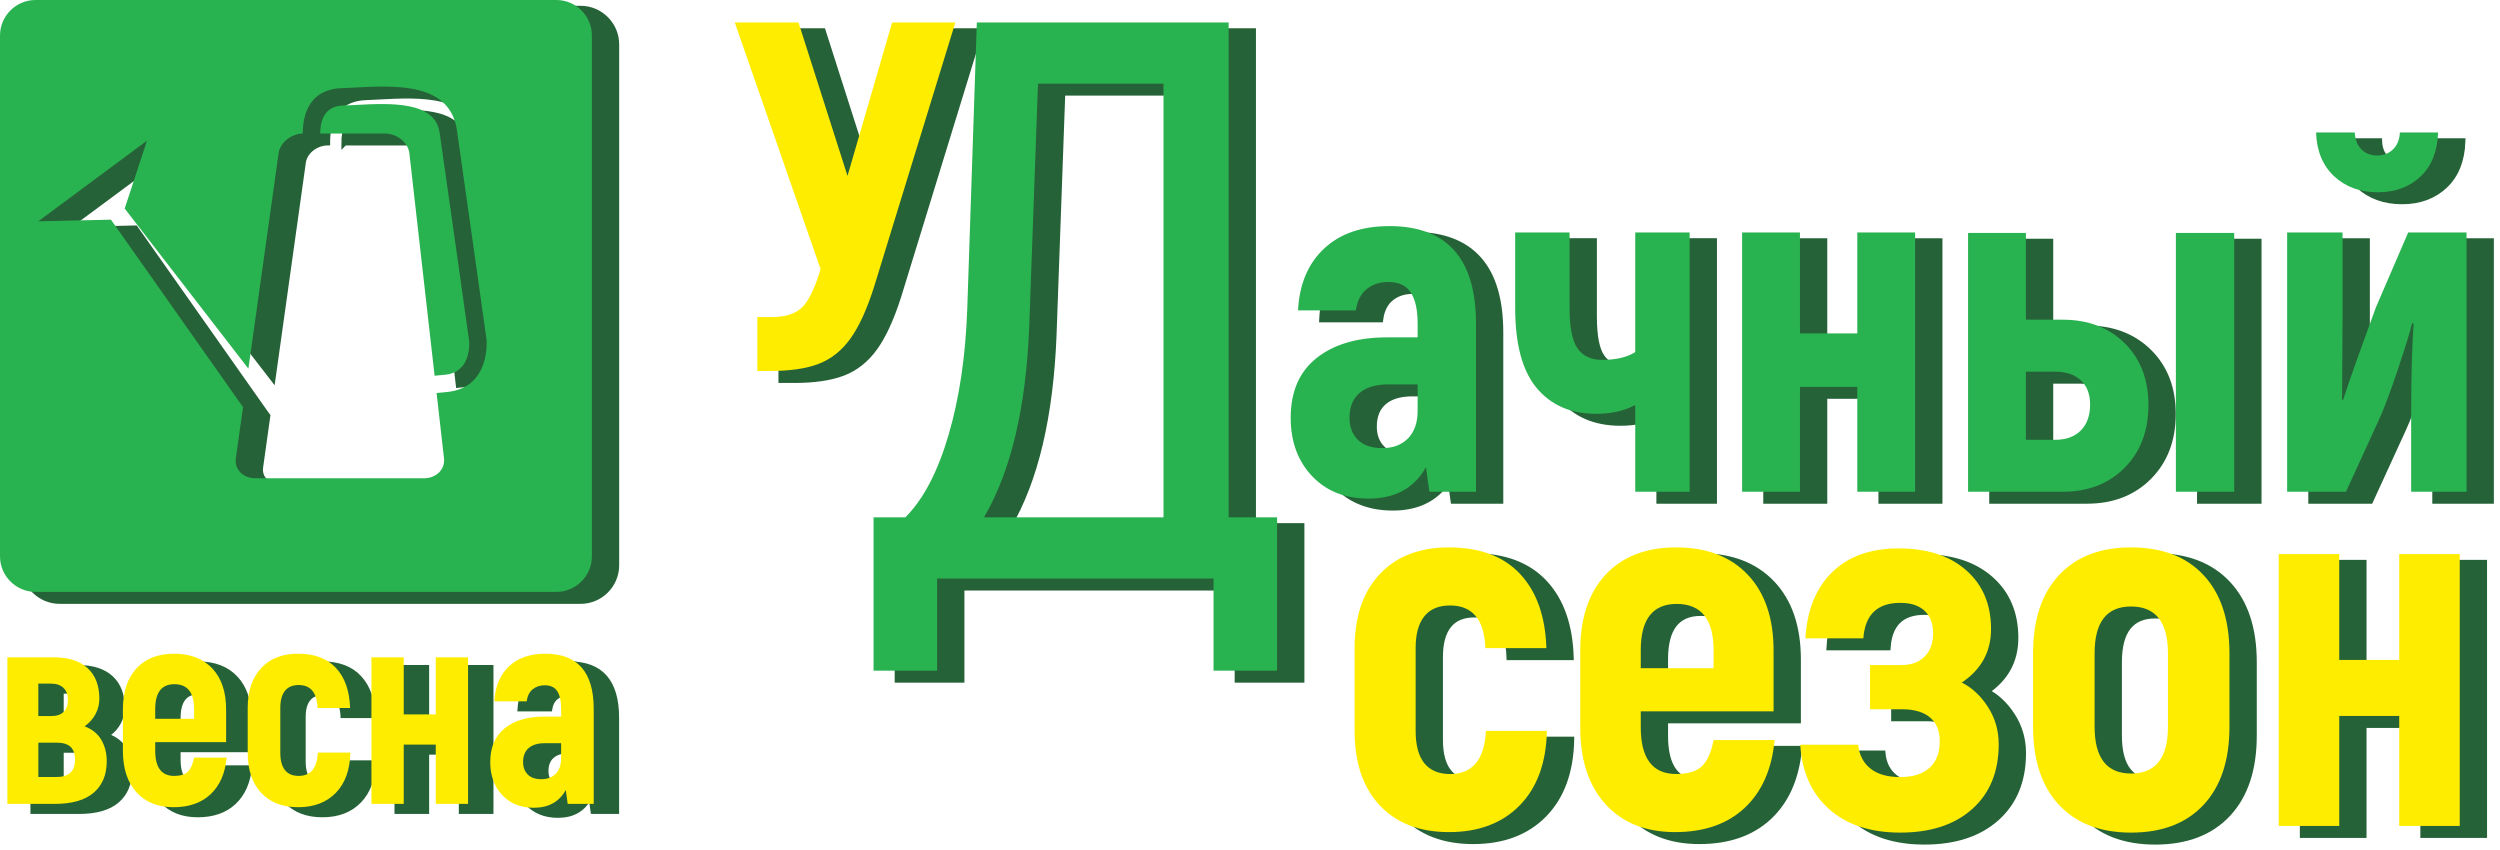
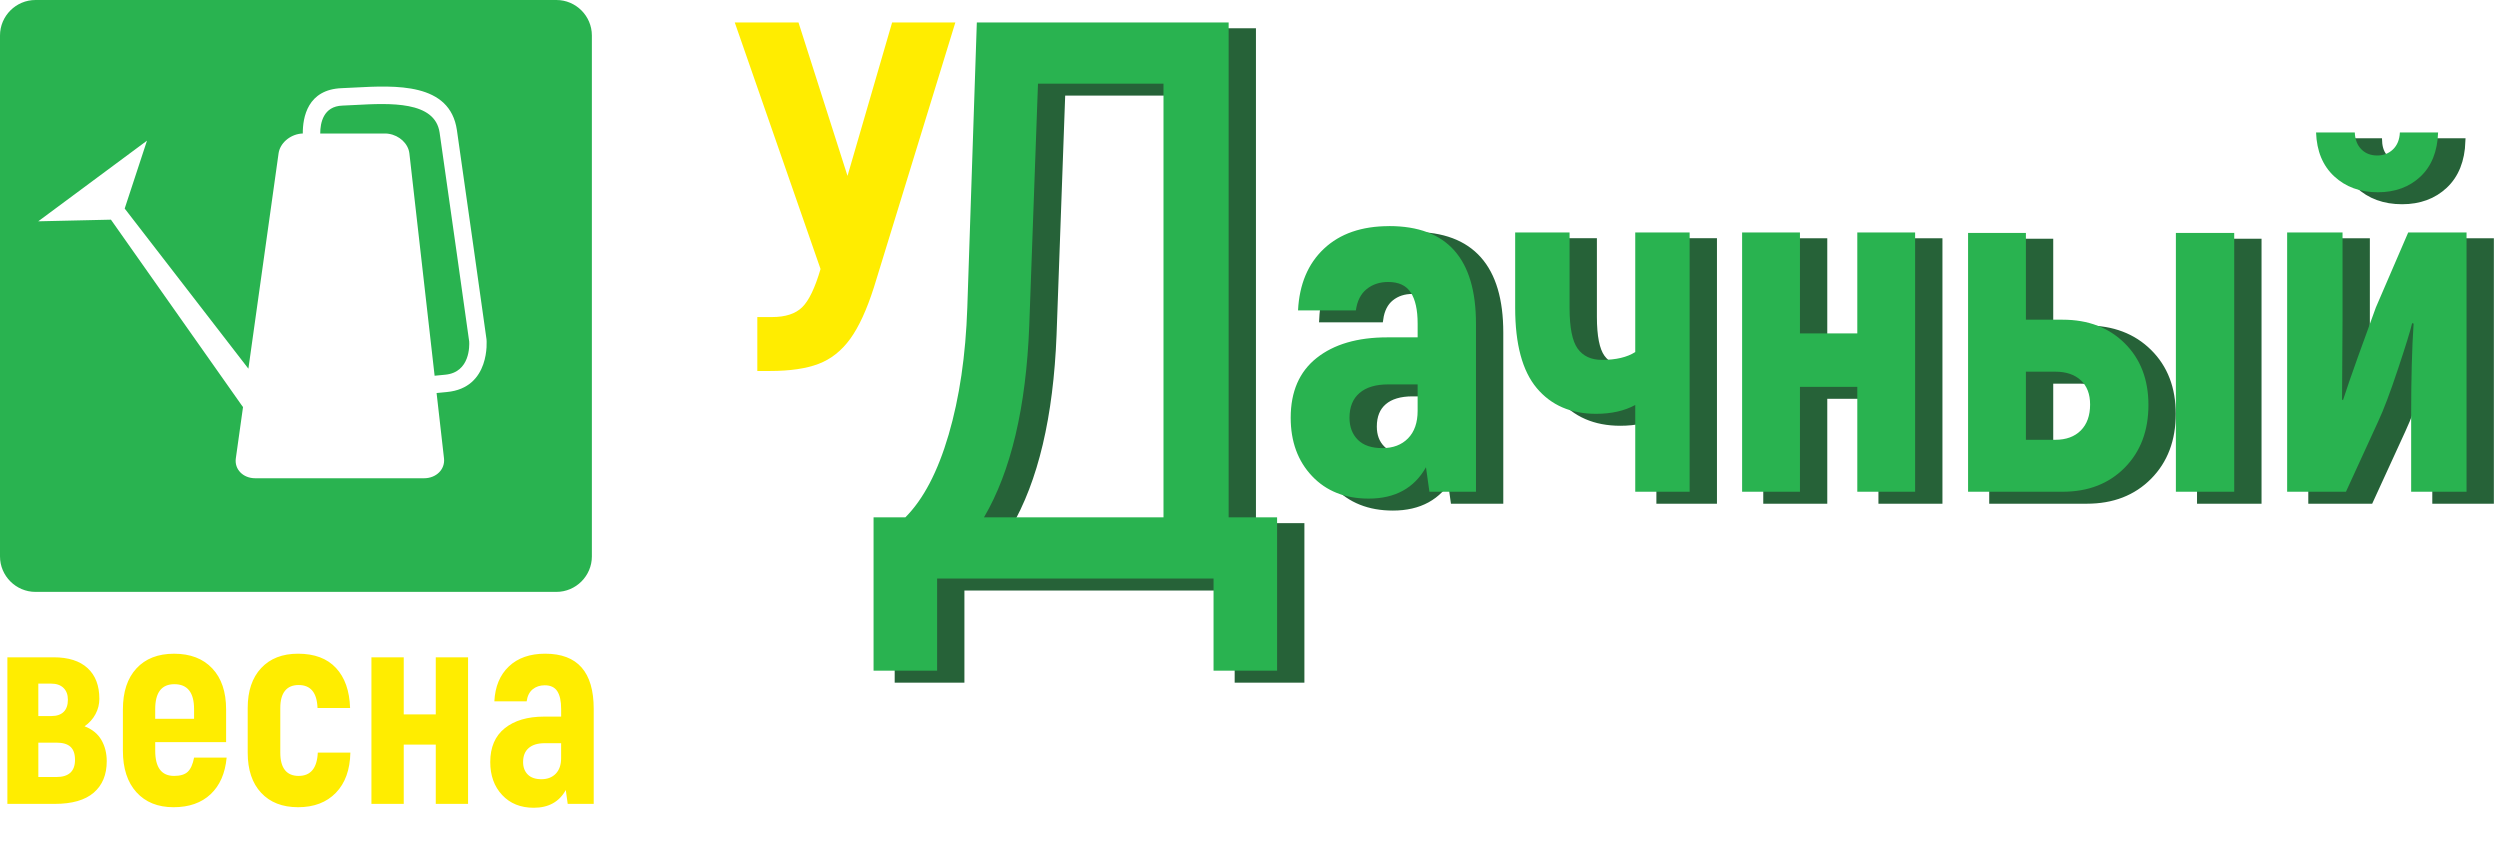
<svg xmlns="http://www.w3.org/2000/svg" width="306" height="104" viewBox="0 0 306 104" fill="none">
-   <path d="M13.317 89.988C14.256 90.35 14.942 90.911 15.377 91.667C15.813 92.424 16.029 93.289 16.029 94.261C16.029 95.912 15.5 97.195 14.438 98.111C13.377 99.026 11.786 99.484 9.665 99.484H3.869V81.543H9.531C11.34 81.543 12.724 81.984 13.685 82.866C14.647 83.748 15.126 85.003 15.126 86.632C15.126 87.287 14.97 87.909 14.656 88.496C14.345 89.084 13.897 89.581 13.317 89.988ZM7.655 88.733H9.264C9.912 88.733 10.409 88.564 10.755 88.224C11.101 87.885 11.274 87.388 11.274 86.732C11.274 86.121 11.096 85.641 10.737 85.291C10.38 84.94 9.878 84.764 9.229 84.764H7.654V88.732L7.655 88.733ZM9.867 96.195C11.385 96.195 12.144 95.494 12.144 94.091C12.144 93.368 11.96 92.836 11.592 92.497C11.224 92.158 10.649 91.988 9.867 91.988H7.655V96.193H9.867V96.195ZM30.705 93.822C30.526 95.744 29.873 97.235 28.746 98.298C27.618 99.361 26.105 99.892 24.205 99.892C22.284 99.892 20.77 99.282 19.666 98.061C18.561 96.839 18.007 95.145 18.007 92.974V87.921C18.007 85.772 18.559 84.1 19.666 82.902C20.772 81.703 22.307 81.104 24.273 81.104C26.26 81.104 27.819 81.703 28.948 82.902C30.075 84.1 30.639 85.772 30.639 87.921V91.922H21.961V92.974C21.961 95.032 22.732 96.061 24.273 96.061C25.032 96.061 25.591 95.891 25.948 95.552C26.305 95.213 26.562 94.636 26.718 93.822H30.705ZM24.307 84.834C22.743 84.834 21.961 85.851 21.961 87.885V89.073H26.718V87.885C26.718 85.85 25.916 84.834 24.307 84.834ZM39.449 99.891C37.529 99.891 36.021 99.303 34.926 98.127C33.831 96.951 33.283 95.313 33.283 93.21V87.749C33.283 85.669 33.831 84.042 34.926 82.866C36.02 81.69 37.529 81.102 39.449 81.102C41.46 81.102 43.006 81.684 44.09 82.848C45.174 84.013 45.749 85.646 45.815 87.749H41.829C41.762 85.872 40.992 84.936 39.517 84.936C38.781 84.936 38.221 85.173 37.842 85.648C37.462 86.123 37.272 86.824 37.272 87.751V93.211C37.272 94.161 37.462 94.873 37.842 95.348C38.221 95.823 38.781 96.061 39.517 96.061C40.99 96.061 41.774 95.111 41.863 93.211H45.849C45.804 95.314 45.213 96.954 44.074 98.128C42.935 99.304 41.394 99.892 39.451 99.892L39.449 99.891ZM60.255 81.543V99.484H56.303V92.226H52.382V99.484H48.429V81.543H52.382V88.53H56.303V81.543H60.255ZM69.704 81.102C73.656 81.102 75.634 83.351 75.634 87.851V99.484H72.451L72.216 97.787C71.413 99.235 70.106 99.959 68.297 99.959C66.689 99.959 65.399 99.438 64.428 98.398C63.455 97.358 62.971 96.012 62.971 94.363C62.971 92.554 63.562 91.174 64.746 90.226C65.93 89.276 67.537 88.801 69.571 88.801H71.649V87.851C71.649 86.901 71.492 86.184 71.179 85.698C70.867 85.212 70.353 84.968 69.638 84.968C69.058 84.968 68.567 85.133 68.164 85.459C67.762 85.787 67.516 86.278 67.428 86.934H63.475C63.564 85.124 64.156 83.701 65.25 82.661C66.345 81.621 67.83 81.101 69.707 81.101L69.704 81.102ZM71.647 92.056H69.636C68.788 92.056 68.133 92.253 67.676 92.649C67.218 93.045 66.99 93.615 66.99 94.361C66.99 94.995 67.179 95.503 67.558 95.888C67.938 96.272 68.497 96.465 69.234 96.465C69.97 96.465 70.557 96.238 70.993 95.786C71.427 95.334 71.645 94.701 71.645 93.886V92.055L71.647 92.056Z" fill="#266238" stroke="#266238" stroke-width="0.288" stroke-miterlimit="22.926" />
-   <path d="M119.898 3.84L109.94 36.236C109.059 38.997 108.09 41.105 107.03 42.565C105.971 44.026 104.68 45.045 103.16 45.625C101.64 46.205 99.661 46.496 97.22 46.496H95.66V39.897H97.459C99.099 39.897 100.328 39.498 101.149 38.697C101.969 37.897 102.719 36.337 103.399 34.017L92.901 3.84H100.7L106.699 22.617L112.159 3.84H119.898Z" fill="#266238" stroke="#266238" stroke-width="0.756" stroke-miterlimit="22.926" />
  <path fill-rule="evenodd" clip-rule="evenodd" d="M159.28 64.414V83.178H151.502V71.899H117.666V83.178H109.888V64.414H113.778C115.981 62.21 117.748 58.839 119.076 54.301C120.406 49.764 121.167 44.578 121.362 38.743L122.528 3.838H153.35V64.412H159.28V64.414ZM145.376 11.326H130.014L128.945 40.981C128.555 50.962 126.707 58.774 123.402 64.414H145.376V11.326Z" fill="#266238" stroke="#266238" stroke-width="0.756" stroke-miterlimit="22.926" />
  <path fill-rule="evenodd" clip-rule="evenodd" d="M173.006 28.759C180.086 28.759 183.624 32.739 183.624 40.698V61.276H177.925L177.505 58.276C176.065 60.837 173.726 62.116 170.486 62.116C167.607 62.116 165.296 61.197 163.557 59.357C161.818 57.517 160.947 55.138 160.947 52.217C160.947 49.017 162.007 46.578 164.126 44.898C166.245 43.218 169.126 42.378 172.765 42.378H176.485V40.698C176.485 39.018 176.206 37.748 175.645 36.889C175.085 36.029 174.166 35.6 172.886 35.6C171.846 35.6 170.967 35.889 170.247 36.469C169.526 37.049 169.087 37.919 168.927 39.079H161.847C162.007 35.879 163.066 33.359 165.026 31.521C166.985 29.681 169.646 28.76 173.004 28.76L173.006 28.759ZM176.485 48.137H172.885C171.365 48.137 170.195 48.486 169.374 49.187C168.555 49.886 168.145 50.898 168.145 52.216C168.145 53.335 168.484 54.235 169.166 54.915C169.846 55.595 170.846 55.934 172.166 55.934C173.486 55.934 174.536 55.535 175.316 54.734C176.096 53.934 176.485 52.815 176.485 51.374V48.135V48.137ZM203.121 50.657C201.802 51.377 200.202 51.736 198.322 51.736C195.243 51.736 192.823 50.686 191.063 48.586C189.303 46.486 188.423 43.216 188.423 38.777V29.537H195.082V38.777C195.082 41.176 195.411 42.837 196.072 43.756C196.733 44.677 197.721 45.135 199.041 45.135C200.761 45.135 202.12 44.816 203.12 44.176V29.537H209.778V61.275H203.12V50.655L203.121 50.657ZM237.377 29.539V61.276H230.299V48.437H223.28V61.276H216.201V29.539H223.28V41.898H230.299V29.539H237.377ZM255.435 40.218C258.555 40.218 261.084 41.178 263.025 43.098C264.965 45.017 265.934 47.538 265.934 50.657C265.934 53.816 264.965 56.377 263.025 58.336C261.084 60.296 258.555 61.276 255.435 61.276H243.858V29.6H250.937V40.218H255.435ZM276.434 29.6V61.276H269.294V29.6H276.434ZM254.536 54.917C255.855 54.917 256.896 54.537 257.655 53.778C258.414 53.017 258.794 51.957 258.794 50.599C258.794 49.319 258.414 48.329 257.655 47.63C256.894 46.93 255.855 46.58 254.536 46.58H250.937V54.918H254.536V54.917ZM282.913 29.539H289.693V40.218L289.633 49.996L289.753 50.056C290.192 48.696 290.793 46.956 291.552 44.837C292.311 42.717 293.053 40.677 293.772 38.718L297.731 29.539H304.871V61.276H298.091V51.917C298.091 47.397 298.191 43.657 298.392 40.698L298.212 40.638C298.012 41.519 297.432 43.399 296.473 46.278C295.513 49.156 294.714 51.277 294.072 52.637L290.113 61.276H282.913V29.539ZM294.012 24.62C291.853 24.62 290.072 23.971 288.672 22.67C287.271 21.372 286.532 19.58 286.452 17.301H291.192C291.232 18.181 291.502 18.871 292.001 19.37C292.502 19.871 293.151 20.12 293.951 20.12C294.712 20.12 295.352 19.869 295.87 19.37C296.39 18.869 296.67 18.18 296.71 17.301H301.39C301.309 19.62 300.59 21.42 299.23 22.701C297.87 23.98 296.13 24.62 294.011 24.62H294.012Z" fill="#266238" stroke="#266238" stroke-width="0.756" stroke-miterlimit="22.926" />
-   <path d="M180.317 102.937C176.718 102.937 173.894 101.847 171.843 99.666C169.793 97.485 168.767 94.445 168.767 90.545V80.419C168.767 76.561 169.793 73.542 171.843 71.361C173.893 69.18 176.718 68.09 180.317 68.09C184.082 68.09 186.982 69.169 189.011 71.329C191.04 73.489 192.117 76.519 192.243 80.419H184.774C184.648 76.938 183.204 75.198 180.443 75.198C179.062 75.198 178.015 75.637 177.304 76.519C176.594 77.399 176.238 78.7 176.238 80.419V90.545C176.238 92.306 176.594 93.628 177.304 94.508C178.017 95.388 179.062 95.829 180.443 95.829C183.205 95.829 184.669 94.069 184.837 90.545H192.306C192.222 94.445 191.114 97.485 188.98 99.666C186.846 101.847 183.958 102.937 180.319 102.937H180.317ZM220.175 91.678C219.84 95.241 218.616 98.01 216.503 99.981C214.39 101.952 211.555 102.937 207.998 102.937C204.399 102.937 201.564 101.805 199.493 99.54C197.422 97.275 196.385 94.13 196.385 90.104V80.732C196.385 76.748 197.421 73.645 199.493 71.422C201.564 69.2 204.441 68.088 208.124 68.088C211.848 68.088 214.767 69.2 216.881 71.422C218.994 73.645 220.05 76.748 220.05 80.732V88.155H203.793V90.104C203.793 93.92 205.237 95.828 208.124 95.828C209.547 95.828 210.592 95.513 211.263 94.884C211.932 94.256 212.413 93.187 212.707 91.676H220.176L220.175 91.678ZM208.186 75.009C205.257 75.009 203.792 76.895 203.792 80.669V82.871H212.705V80.669C212.705 76.894 211.198 75.009 208.186 75.009ZM243.086 84.633C244.341 85.261 245.409 86.258 246.288 87.62C247.166 88.983 247.606 90.503 247.606 92.18C247.606 95.535 246.528 98.177 244.373 100.105C242.218 102.034 239.278 102.998 235.555 102.998C231.914 102.998 229.016 102.045 226.861 100.136C224.706 98.228 223.524 95.597 223.315 92.242H230.408C230.534 93.5 231.037 94.474 231.915 95.167C232.794 95.86 234.007 96.204 235.557 96.204C237.106 96.204 238.298 95.826 239.135 95.072C239.971 94.317 240.39 93.227 240.39 91.801C240.39 90.542 239.992 89.578 239.198 88.907C238.403 88.237 237.253 87.901 235.746 87.901H231.854V82.491H235.683C236.896 82.491 237.849 82.145 238.539 81.452C239.228 80.761 239.574 79.806 239.574 78.59C239.574 77.416 239.228 76.503 238.539 75.853C237.847 75.204 236.854 74.879 235.557 74.879C232.752 74.879 231.247 76.327 231.037 79.22H223.944C224.152 75.739 225.252 73.035 227.239 71.106C229.226 69.177 231.936 68.213 235.368 68.213C238.841 68.213 241.592 69.105 243.622 70.886C245.651 72.668 246.667 75.068 246.667 78.088C246.667 80.855 245.475 83.035 243.089 84.63L243.086 84.633ZM263.8 103C260.034 103 257.094 101.868 254.981 99.603C252.869 97.338 251.812 94.151 251.812 90.041V81.047C251.812 76.937 252.869 73.75 254.981 71.486C257.094 69.221 260.034 68.088 263.8 68.088C267.607 68.088 270.568 69.221 272.681 71.486C274.794 73.75 275.851 76.937 275.851 81.047V90.041C275.851 94.151 274.794 97.338 272.681 99.603C270.568 101.868 267.607 103 263.8 103ZM263.8 95.766C266.813 95.766 268.32 93.859 268.32 90.041V81.047C268.32 77.231 266.813 75.322 263.8 75.322C260.829 75.322 259.343 77.23 259.343 81.047V90.041C259.343 93.857 260.829 95.766 263.8 95.766ZM304.036 68.907V102.183H296.629V88.722H289.286V102.183H281.879V68.907H289.286V81.864H296.629V68.907H304.036Z" fill="#266238" stroke="#266238" stroke-width="0.756" stroke-miterlimit="22.926" />
-   <path fill-rule="evenodd" clip-rule="evenodd" d="M7.306 1.087H71.067C73.456 1.087 75.409 3.042 75.409 5.431V69.191C75.409 71.581 73.455 73.534 71.067 73.534H7.306C4.917 73.534 2.963 71.579 2.963 69.191V5.431C2.963 3.042 4.917 1.087 7.306 1.087ZM42.163 17.428H50.082L50.151 17.43H50.153L50.222 17.433L50.29 17.438H50.292L50.358 17.443H50.359H50.361L50.427 17.449H50.429L50.489 17.457L50.497 17.459L50.55 17.467C51.849 17.666 52.939 18.669 53.075 19.866L56.162 47.078C56.567 47.038 56.997 46.996 57.451 46.954C60.528 46.675 60.425 43.345 60.396 42.898V42.896C60.381 42.79 57.587 22.895 56.773 17.315C56.206 13.424 50.663 13.716 46.462 13.937C45.933 13.965 45.423 13.992 44.877 14.013C42.536 14.099 42.161 16.141 42.161 17.43L42.163 17.428ZM56.401 49.193L57.309 57.191C57.461 58.53 56.362 59.625 54.868 59.625H50.082H44.908H44.168H40.12H34.204C32.71 59.625 31.64 58.53 31.828 57.191L32.708 50.91C32.64 50.821 32.572 50.729 32.505 50.634L16.541 27.975L12.715 28.061L7.642 28.174L14.298 23.24L20.953 18.305L19.37 23.126L18.225 26.613L33.366 46.213L37.06 19.859C37.233 18.623 38.419 17.596 39.774 17.444H39.777L39.842 17.438H39.843H39.845L39.911 17.433H39.913L39.981 17.428H39.982L40.029 17.427C40.018 15.453 40.606 12.031 44.806 11.878C45.248 11.861 45.791 11.832 46.357 11.803C51.395 11.537 58.042 11.185 58.892 17.01C59.663 22.29 62.505 42.542 62.514 42.601L62.519 42.651C62.52 42.667 63.069 48.581 57.647 49.073C57.209 49.114 56.795 49.153 56.404 49.193H56.401Z" fill="#266238" stroke="#266238" stroke-width="0.756" stroke-miterlimit="22.926" />
  <path d="M10.353 88.9C11.292 89.261 11.978 89.822 12.413 90.578C12.849 91.335 13.065 92.2 13.065 93.172C13.065 94.823 12.535 96.106 11.474 97.022C10.413 97.938 8.822 98.395 6.699 98.395H0.903V80.454H6.565C8.374 80.454 9.76 80.895 10.72 81.777C11.681 82.659 12.161 83.915 12.161 85.543C12.161 86.199 12.004 86.82 11.691 87.407C11.379 87.995 10.931 88.493 10.351 88.9H10.353ZM4.691 87.644H6.3C6.948 87.644 7.444 87.475 7.791 87.135C8.137 86.796 8.31 86.299 8.31 85.643C8.31 85.032 8.132 84.552 7.773 84.202C7.416 83.852 6.914 83.675 6.265 83.675H4.69V87.643L4.691 87.644ZM6.903 95.106C8.421 95.106 9.182 94.405 9.182 93.003C9.182 92.279 8.998 91.748 8.629 91.408C8.261 91.069 7.686 90.899 6.904 90.899H4.693V95.104H6.904L6.903 95.106ZM27.741 92.733C27.562 94.655 26.909 96.146 25.782 97.209C24.654 98.272 23.14 98.803 21.242 98.803C19.322 98.803 17.808 98.193 16.701 96.972C15.597 95.75 15.043 94.056 15.043 91.885V86.832C15.043 84.683 15.595 83.011 16.701 81.813C17.808 80.614 19.343 80.015 21.309 80.015C23.296 80.015 24.854 80.614 25.983 81.813C27.111 83.011 27.676 84.683 27.676 86.832V90.833H18.999V91.885C18.999 93.943 19.769 94.972 21.31 94.972C22.069 94.972 22.628 94.802 22.985 94.463C23.342 94.124 23.599 93.547 23.756 92.733H27.743H27.741ZM21.343 83.745C19.779 83.745 18.997 84.763 18.997 86.796V87.984H23.754V86.796C23.754 84.761 22.951 83.745 21.343 83.745ZM36.485 98.802C34.564 98.802 33.057 98.214 31.962 97.038C30.867 95.862 30.319 94.224 30.319 92.121V86.661C30.319 84.58 30.867 82.953 31.962 81.777C33.057 80.601 34.564 80.013 36.485 80.013C38.496 80.013 40.042 80.595 41.126 81.76C42.21 82.924 42.785 84.557 42.851 86.661H38.864C38.798 84.784 38.028 83.847 36.553 83.847C35.816 83.847 35.257 84.084 34.878 84.559C34.498 85.034 34.308 85.735 34.308 86.662V92.122C34.308 93.072 34.497 93.784 34.878 94.259C35.257 94.734 35.816 94.972 36.553 94.972C38.028 94.972 38.81 94.022 38.898 92.122H42.885C42.84 94.225 42.249 95.865 41.11 97.039C39.971 98.215 38.43 98.803 36.487 98.803L36.485 98.802ZM57.291 80.454V98.395H53.338V91.137H49.418V98.395H45.463V80.454H49.418V87.441H53.338V80.454H57.291ZM66.74 80.013C70.692 80.013 72.67 82.262 72.67 86.762V98.395H69.487L69.253 96.699C68.449 98.146 67.142 98.87 65.333 98.87C63.725 98.87 62.435 98.35 61.464 97.309C60.491 96.269 60.007 94.923 60.007 93.274C60.007 91.465 60.598 90.085 61.782 89.137C62.966 88.187 64.575 87.712 66.607 87.712H68.684V86.762C68.684 85.812 68.528 85.095 68.214 84.609C67.903 84.123 67.389 83.879 66.673 83.879C66.093 83.879 65.602 84.044 65.2 84.37C64.798 84.698 64.552 85.189 64.462 85.845H60.509C60.598 84.036 61.191 82.612 62.284 81.572C63.38 80.532 64.864 80.012 66.741 80.012L66.74 80.013ZM68.683 90.967H66.672C65.824 90.967 65.169 91.164 64.712 91.56C64.254 91.956 64.026 92.526 64.026 93.272C64.026 93.906 64.215 94.414 64.594 94.799C64.974 95.183 65.533 95.376 66.269 95.376C67.006 95.376 67.593 95.149 68.029 94.697C68.463 94.245 68.681 93.612 68.681 92.797V90.966L68.683 90.967Z" fill="#FFED00" />
  <path d="M116.934 2.751L106.975 35.148C106.095 37.907 105.126 40.017 104.066 41.477C103.006 42.937 101.716 43.957 100.196 44.537C98.676 45.117 96.697 45.407 94.256 45.407H92.695V38.808H94.495C96.135 38.808 97.364 38.409 98.185 37.608C99.005 36.809 99.755 35.248 100.435 32.928L89.936 2.751H97.736L103.735 21.53L109.195 2.751H116.934Z" fill="#FFED00" />
  <path fill-rule="evenodd" clip-rule="evenodd" d="M156.316 63.325V82.091H148.538V70.812H114.702V82.091H106.924V63.325H110.814C113.017 61.121 114.784 57.75 116.112 53.212C117.441 48.675 118.202 43.489 118.398 37.655L119.564 2.75H150.386V63.323H156.316V63.325ZM142.412 10.237H127.05L125.98 39.892C125.591 49.873 123.745 57.685 120.438 63.325H142.412V10.237Z" fill="#29B350" />
  <path fill-rule="evenodd" clip-rule="evenodd" d="M170.04 27.672C177.12 27.672 180.659 31.651 180.659 39.611V60.189H174.96L174.54 57.19C173.099 59.75 170.76 61.029 167.522 61.029C164.641 61.029 162.331 60.11 160.592 58.27C158.852 56.43 157.981 54.051 157.981 51.132C157.981 47.932 159.041 45.493 161.16 43.813C163.28 42.133 166.16 41.293 169.799 41.293H173.519V39.613C173.519 37.933 173.24 36.663 172.679 35.804C172.119 34.944 171.2 34.514 169.919 34.514C168.878 34.514 168 34.804 167.279 35.384C166.559 35.964 166.119 36.834 165.959 37.994H158.879C159.039 34.796 160.099 32.274 162.058 30.436C164.018 28.596 166.678 27.677 170.037 27.677L170.04 27.672ZM173.519 47.05H169.919C168.399 47.05 167.229 47.399 166.409 48.1C165.59 48.799 165.179 49.811 165.179 51.13C165.179 52.25 165.518 53.15 166.199 53.83C166.879 54.51 167.878 54.849 169.198 54.849C170.518 54.849 171.568 54.45 172.348 53.649C173.128 52.849 173.518 51.73 173.518 50.289V47.05H173.519ZM200.155 49.57C198.836 50.29 197.236 50.651 195.356 50.651C192.277 50.651 189.857 49.601 188.097 47.501C186.337 45.401 185.457 42.131 185.457 37.692V28.452H192.116V37.692C192.116 40.093 192.445 41.751 193.106 42.671C193.767 43.59 194.757 44.05 196.075 44.05C197.795 44.05 199.154 43.73 200.154 43.091V28.452H206.812V60.189H200.154V49.57H200.155ZM234.411 28.452V60.189H227.333V47.35H220.314V60.189H213.234V28.452H220.314V40.811H227.333V28.452H234.411ZM252.47 39.131C255.589 39.131 258.119 40.091 260.059 42.011C261.999 43.931 262.968 46.451 262.968 49.57C262.968 52.73 261.997 55.29 260.059 57.249C258.119 59.209 255.589 60.189 252.47 60.189H240.892V28.513H247.971V39.131H252.47ZM273.468 28.513V60.189H266.328V28.513H273.468ZM251.57 53.83C252.89 53.83 253.93 53.45 254.689 52.691C255.448 51.93 255.828 50.87 255.828 49.512C255.828 48.232 255.448 47.242 254.689 46.543C253.928 45.843 252.89 45.493 251.57 45.493H247.971V53.831H251.57V53.83ZM279.947 28.452H286.727V39.131L286.667 48.909L286.787 48.969C287.226 47.609 287.827 45.869 288.586 43.75C289.347 41.63 290.087 39.59 290.806 37.631L294.765 28.452H301.905V60.189H295.125V50.83C295.125 46.31 295.226 42.57 295.426 39.611L295.245 39.551C295.045 40.432 294.465 42.312 293.505 45.191C292.546 48.071 291.746 50.19 291.105 51.55L287.145 60.189H279.946V28.452H279.947ZM291.047 23.533C288.887 23.533 287.107 22.884 285.706 21.583C284.306 20.285 283.567 18.495 283.487 16.214H288.226C288.266 17.094 288.536 17.784 289.035 18.283C289.536 18.784 290.185 19.033 290.985 19.033C291.746 19.033 292.386 18.782 292.904 18.283C293.424 17.782 293.705 17.093 293.744 16.214H298.424C298.343 18.534 297.624 20.333 296.264 21.614C294.904 22.893 293.164 23.533 291.045 23.533H291.047Z" fill="#29B350" />
-   <path d="M177.353 101.849C173.754 101.849 170.93 100.758 168.878 98.578C166.829 96.397 165.803 93.357 165.803 89.457V79.33C165.803 75.473 166.829 72.454 168.878 70.273C170.928 68.092 173.754 67.002 177.353 67.002C181.118 67.002 184.018 68.081 186.047 70.24C188.076 72.4 189.153 75.431 189.279 79.33H181.81C181.684 75.849 180.239 74.109 177.479 74.109C176.098 74.109 175.051 74.549 174.34 75.431C173.629 76.311 173.274 77.611 173.274 79.33V89.457C173.274 91.218 173.629 92.539 174.34 93.42C175.052 94.3 176.098 94.741 177.479 94.741C180.241 94.741 181.705 92.98 181.873 89.457H189.342C189.258 93.357 188.15 96.397 186.014 98.578C183.881 100.758 180.992 101.849 177.353 101.849ZM217.211 90.589C216.876 94.155 215.652 96.922 213.539 98.892C211.426 100.863 208.591 101.849 205.034 101.849C201.435 101.849 198.6 100.716 196.529 98.451C194.458 96.187 193.421 93.042 193.421 89.016V79.644C193.421 75.66 194.456 72.557 196.529 70.334C198.6 68.111 201.477 67 205.16 67C208.883 67 211.804 68.111 213.917 70.334C216.03 72.557 217.086 75.66 217.086 79.644V87.066H200.829V89.016C200.829 92.832 202.273 94.739 205.16 94.739C206.583 94.739 207.628 94.424 208.299 93.796C208.969 93.168 209.449 92.098 209.743 90.588H217.212L217.211 90.589ZM205.221 73.92C202.293 73.92 200.828 75.807 200.828 79.582V81.784H209.741V79.582C209.741 75.807 208.236 73.92 205.221 73.92ZM240.122 83.545C241.377 84.173 242.445 85.17 243.323 86.532C244.202 87.895 244.642 89.415 244.642 91.092C244.642 94.447 243.564 97.088 241.409 99.017C239.254 100.946 236.314 101.91 232.591 101.91C228.95 101.91 226.052 100.957 223.897 99.048C221.742 97.14 220.559 94.508 220.351 91.153H227.444C227.57 92.412 228.073 93.386 228.951 94.079C229.83 94.772 231.043 95.116 232.592 95.116C234.142 95.116 235.334 94.738 236.17 93.983C237.007 93.229 237.426 92.139 237.426 90.712C237.426 89.454 237.028 88.489 236.233 87.819C235.439 87.147 234.289 86.813 232.781 86.813H228.89V81.403H232.718C233.932 81.403 234.885 81.057 235.574 80.364C236.264 79.673 236.61 78.718 236.61 77.502C236.61 76.327 236.264 75.415 235.574 74.765C234.883 74.114 233.89 73.79 232.592 73.79C229.788 73.79 228.283 75.237 228.073 78.13H220.979C221.189 74.649 222.288 71.945 224.275 70.016C226.262 68.087 228.972 67.123 232.403 67.123C235.876 67.123 238.627 68.014 240.658 69.796C242.687 71.578 243.703 73.978 243.703 76.998C243.703 79.765 242.511 81.945 240.125 83.54L240.122 83.545ZM260.836 101.912C257.07 101.912 254.13 100.779 252.017 98.514C249.904 96.25 248.848 93.063 248.848 88.953V79.959C248.848 75.849 249.904 72.662 252.017 70.397C254.13 68.132 257.07 67 260.836 67C264.643 67 267.604 68.132 269.717 70.397C271.83 72.662 272.886 75.849 272.886 79.959V88.953C272.886 93.063 271.83 96.25 269.717 98.514C267.604 100.779 264.643 101.912 260.836 101.912ZM260.836 94.678C263.848 94.678 265.356 92.77 265.356 88.953V79.959C265.356 76.143 263.848 74.234 260.836 74.234C257.865 74.234 256.379 76.141 256.379 79.959V88.953C256.379 92.769 257.865 94.678 260.836 94.678ZM301.072 67.819V101.094H293.665V87.633H286.322V101.094H278.915V67.819H286.322V80.776H293.665V67.819H301.072Z" fill="#FFED00" />
  <path fill-rule="evenodd" clip-rule="evenodd" d="M4.342 0H68.103C70.492 0 72.445 1.955 72.445 4.344V68.105C72.445 70.494 70.49 72.447 68.103 72.447H4.342C1.953 72.447 0 70.492 0 68.105V4.344C0 1.955 1.955 0 4.342 0ZM39.199 16.341H47.117H47.187L47.256 16.344L47.324 16.349H47.326L47.392 16.354H47.394H47.395L47.462 16.361H47.463L47.523 16.369L47.531 16.37L47.584 16.378C48.883 16.577 49.973 17.58 50.109 18.777L53.196 45.99C53.602 45.95 54.031 45.907 54.485 45.865C57.562 45.586 57.459 42.257 57.43 41.809V41.808C57.416 41.701 54.621 21.806 53.807 16.227C53.24 12.335 47.697 12.627 43.496 12.849C42.968 12.876 42.457 12.904 41.911 12.925C39.569 13.01 39.196 15.05 39.196 16.341H39.199ZM53.438 48.106L54.346 56.104C54.498 57.443 53.401 58.538 51.906 58.538H47.119H41.945H41.205H37.157H31.241C29.747 58.538 28.678 57.443 28.865 56.104L29.746 49.823C29.678 49.734 29.61 49.642 29.542 49.547L13.579 26.888L9.752 26.974L4.68 27.088L11.335 22.153L17.991 17.218L16.407 22.039L15.262 25.526L30.403 45.126L34.097 18.772C34.27 17.537 35.456 16.509 36.811 16.357H36.813L36.878 16.351H36.879H36.881L36.947 16.346H36.949L37.017 16.341L37.062 16.34C37.05 14.366 37.638 10.944 41.838 10.791C42.281 10.775 42.825 10.745 43.389 10.716C48.428 10.45 55.075 10.098 55.925 15.923C56.695 21.203 59.538 41.456 59.546 41.514L59.551 41.564C59.553 41.58 60.102 47.494 54.679 47.986C54.241 48.027 53.828 48.067 53.437 48.106H53.438Z" fill="#29B350" />
</svg>